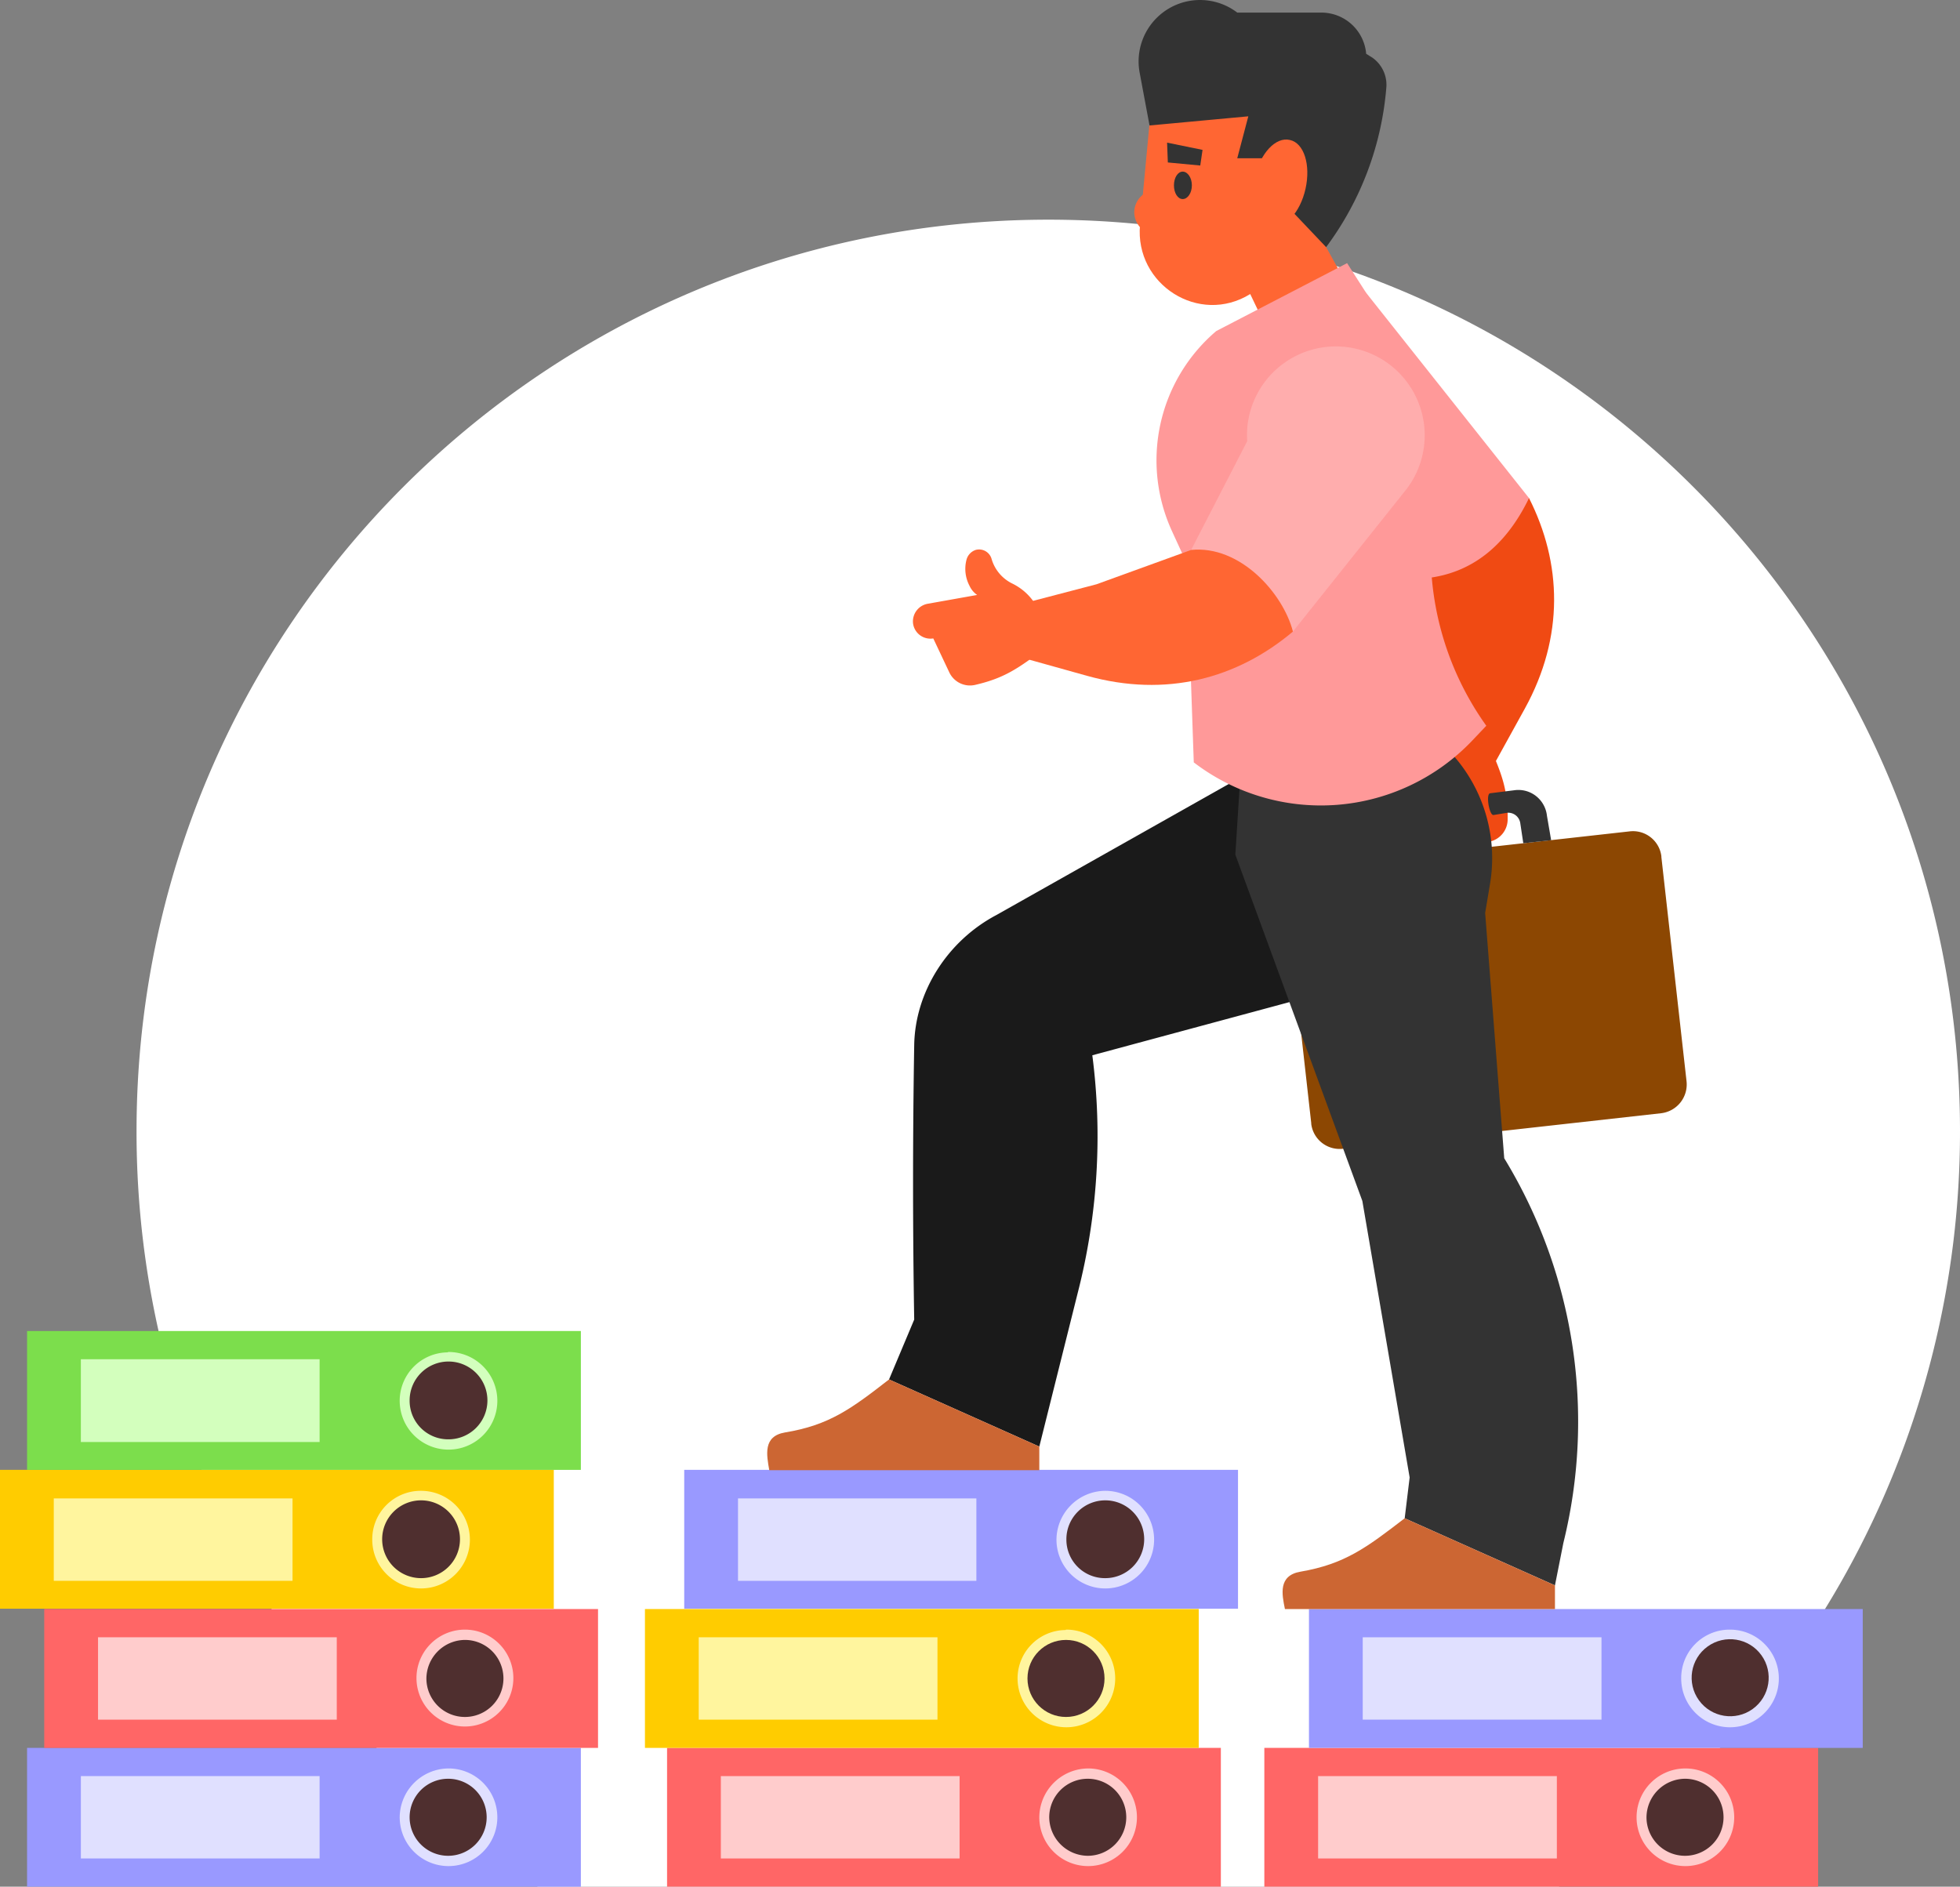
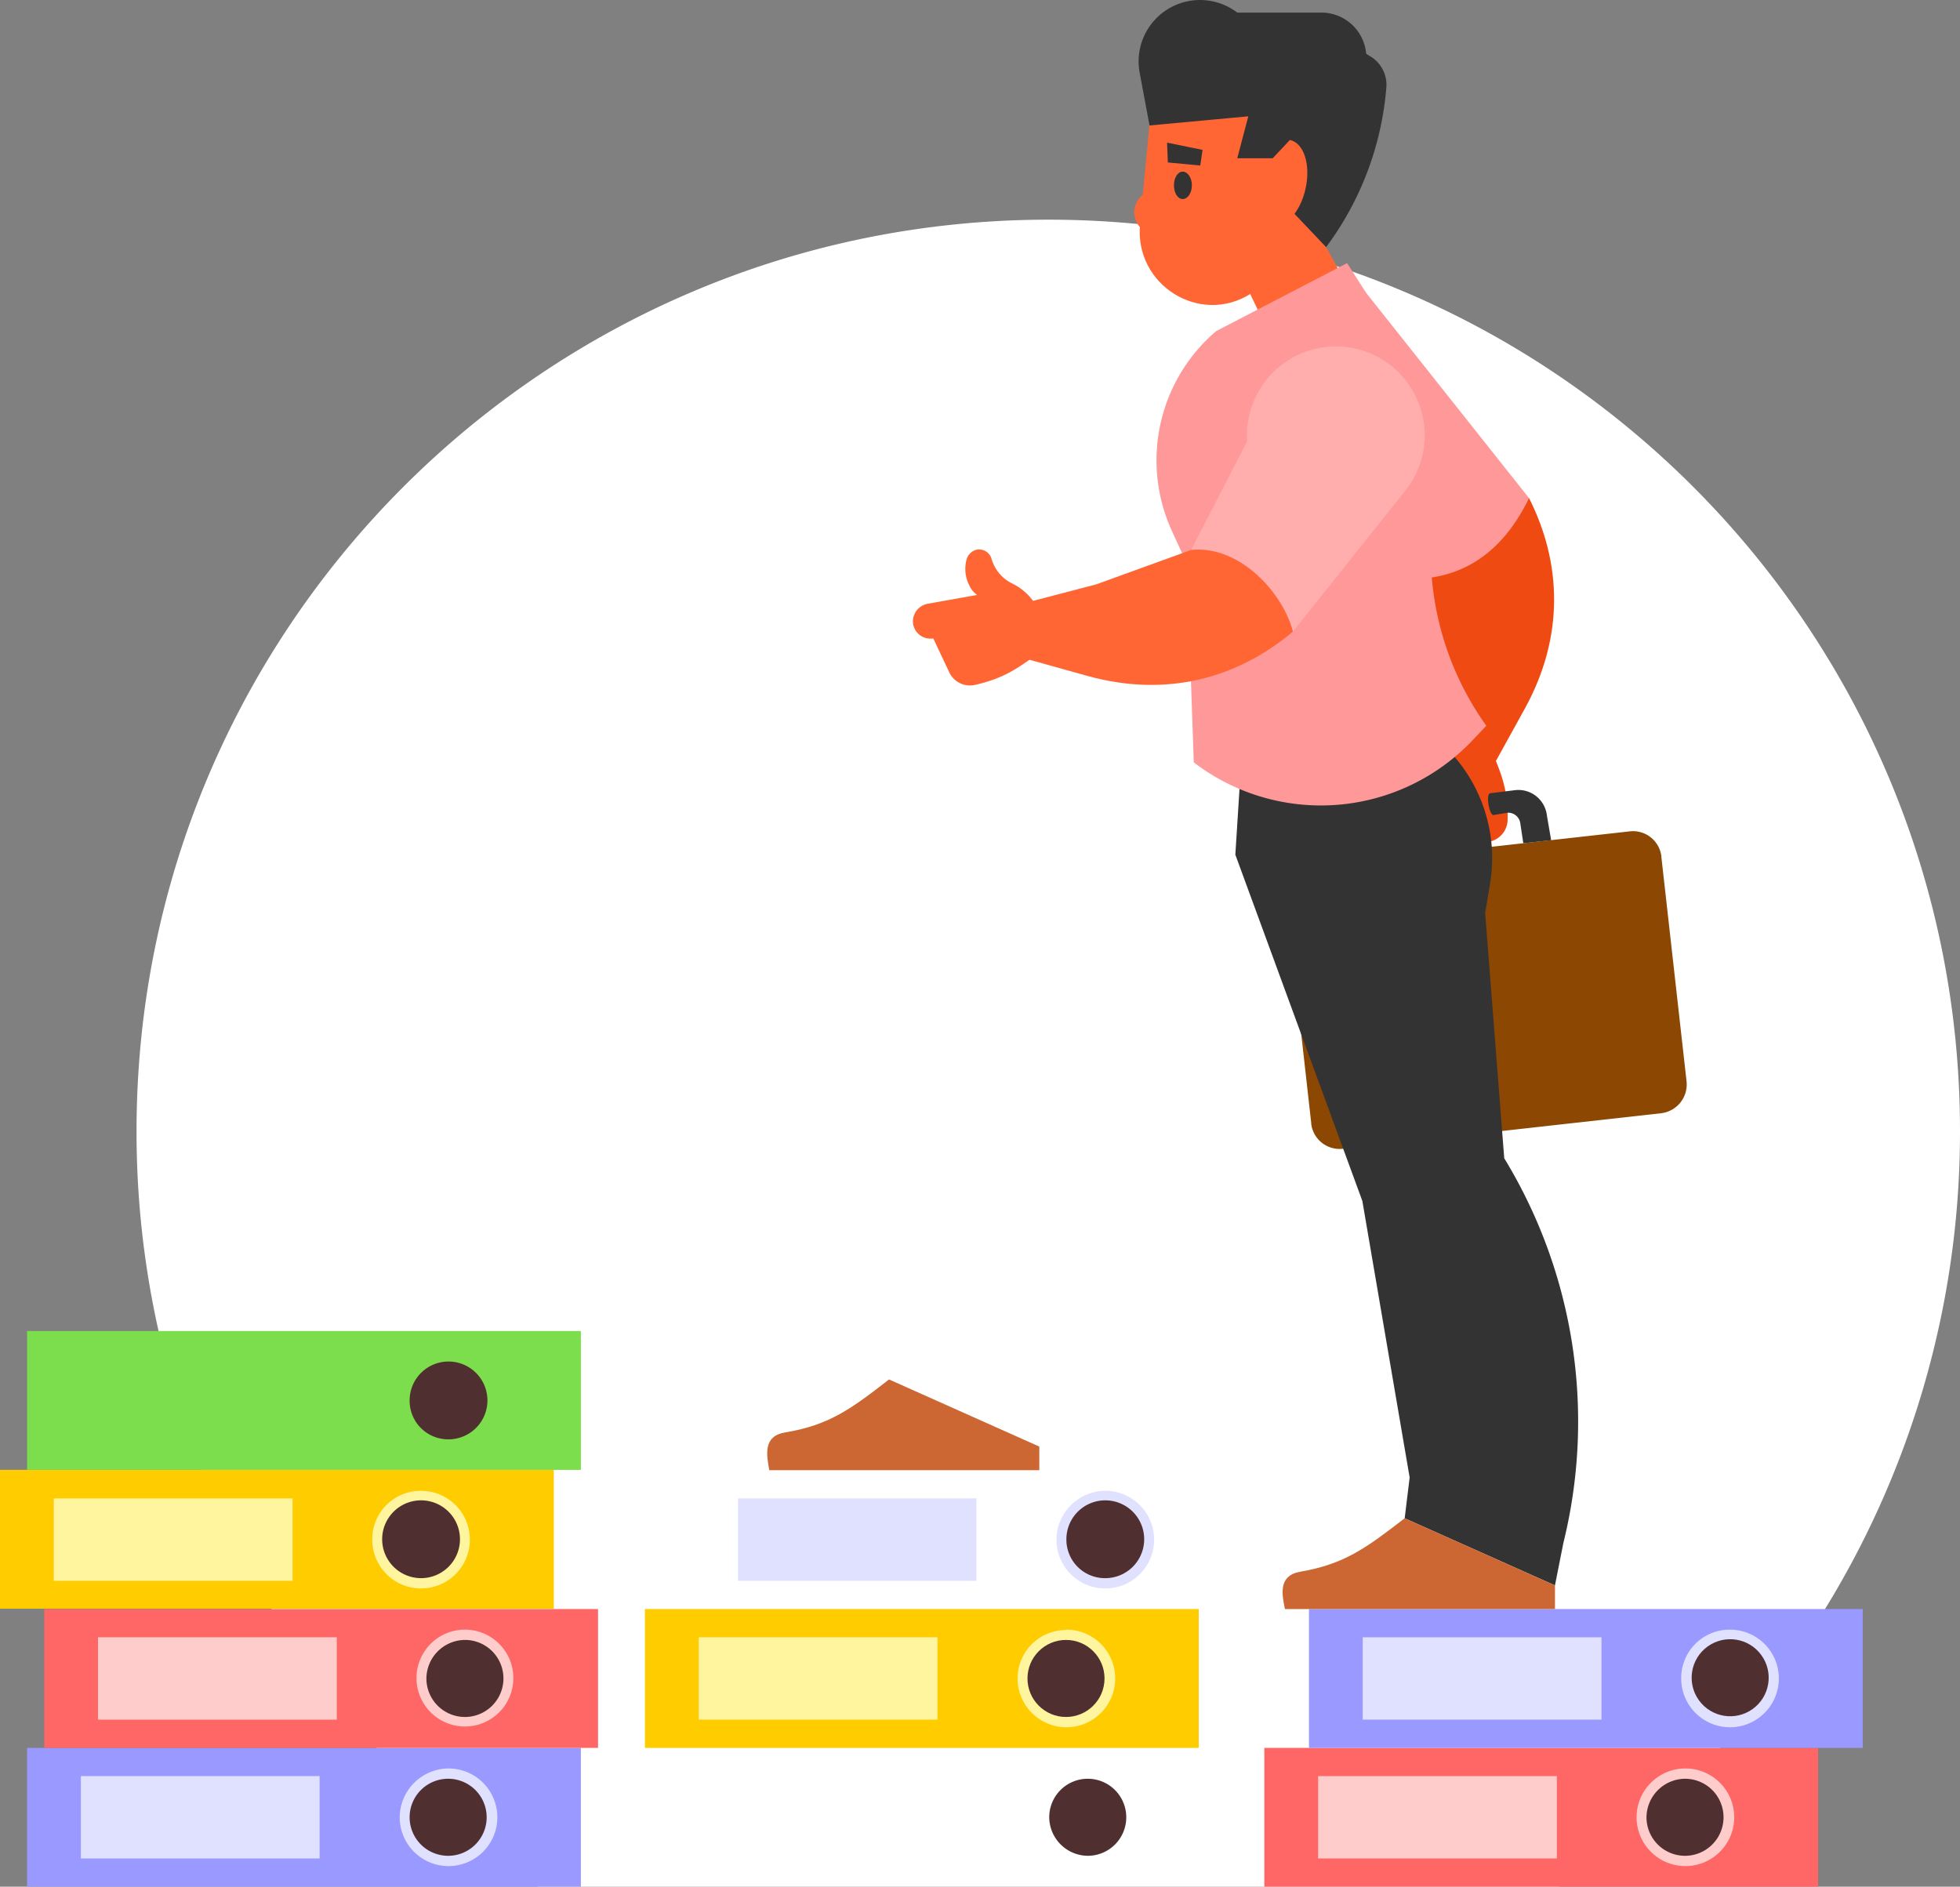
<svg xmlns="http://www.w3.org/2000/svg" id="a0505db4-a8ea-468e-ae6d-0cc4a55f20e4" data-name="af9c9dd2-3106-4e9e-8ade-28c8ec72dfc7" viewBox="0 0 513.9 494.7">
  <rect x="0" y="0" width="513.9" height="494.7" fill="#808080" stroke="none" />
  <defs>
    <style>.e4e8fef7-538a-4d85-83e9-aab2b677ce26{fill:#fff;}.a2cd039e-822e-4b26-b399-9db020bfee1d,.a5e5c0f2-bbdd-4bda-957f-56705bfdbadd,.adc9660f-247d-4b9c-b4dc-c93e3d70b90a,.afdb4871-6e0b-4b4f-b1c7-8bb03876d978,.b2e03dd4-7a82-4706-95d5-bfdad1b36e86,.b7a9a6b2-b1bd-4763-91c7-d72e3857c711,.b84f5012-f60a-4ae6-80f6-b2cef2840232,.bb5926d2-7d46-4d70-980c-7dc0f825da61,.bc3af1f3-9473-4cc2-b199-ebb988026c0b,.e4e8fef7-538a-4d85-83e9-aab2b677ce26,.e5b8b945-6e2e-4334-8479-4ef39aa59055,.f1567b2e-843c-4ff2-b325-c8ee1d896c59,.f49e54ba-425e-4dc6-b852-dc1e32aded36,.fa15e9ae-aff6-431a-bfb8-848ee4c1641d{fill-rule:evenodd;}.f49e54ba-425e-4dc6-b852-dc1e32aded36{fill:#8c4702;}.adc9660f-247d-4b9c-b4dc-c93e3d70b90a{fill:#f63;}.e5b8b945-6e2e-4334-8479-4ef39aa59055{fill:#f04a13;}.b84f5012-f60a-4ae6-80f6-b2cef2840232{fill:#f99;}.a8d8d6b9-ea97-44c4-a413-c035fc3aba76{fill:#f66;}.f1567b2e-843c-4ff2-b325-c8ee1d896c59{fill:#fcc;}.b7a9a6b2-b1bd-4763-91c7-d72e3857c711,.bec9c50a-a64a-4e62-adac-95bbdf6b3f68{fill:#4f2f2f;}.b40f989d-a510-4c99-a110-1441758634c9{fill:#99f;}.a2cd039e-822e-4b26-b399-9db020bfee1d{fill:#e0e0ff;}.a1092288-f806-49af-924d-19aca389c7bd{fill:#fc0;}.b2e03dd4-7a82-4706-95d5-bfdad1b36e86{fill:#fff59e;}.ed33aad6-949a-4568-acb1-c8c7e41abe11{fill:#7cde4c;}.bc3af1f3-9473-4cc2-b199-ebb988026c0b{fill:#d3ffbd;}.afdb4871-6e0b-4b4f-b1c7-8bb03876d978{fill:#1a1a1a;}.bb5926d2-7d46-4d70-980c-7dc0f825da61{fill:#333;}.fa15e9ae-aff6-431a-bfb8-848ee4c1641d{fill:#c63;}.a5e5c0f2-bbdd-4bda-957f-56705bfdbadd{fill:#ffadad;}</style>
  </defs>
  <path class="e4e8fef7-538a-4d85-83e9-aab2b677ce26" d="M274.9,57.6c132,0,239,107,239,239A238.7,238.7,0,0,1,408.7,494.7H141A238.7,238.7,0,0,1,35.8,296.6C35.8,164.6,142.8,57.6,274.9,57.6Z" transform="translate(0 0)" />
  <path class="f49e54ba-425e-4dc6-b852-dc1e32aded36" d="M343.9,227.3l83.3-9.3a7.5,7.5,0,0,1,8.4,6.5v.2l6.6,58.8a7.6,7.6,0,0,1-6.7,8.4l-83.3,9.3a7.5,7.5,0,0,1-8.4-6.5v-.2l-6.6-58.8A7.6,7.6,0,0,1,343.9,227.3Z" transform="translate(0 0)" />
  <path class="adc9660f-247d-4b9c-b4dc-c93e3d70b90a" d="M358.2,83.7,347.7,64.8l3.4-42H302.3L298.9,59c-1.4,15.6,15.5,26.4,28.9,18.1l12.1,25.3Z" transform="translate(0 0)" />
  <path class="e5b8b945-6e2e-4334-8479-4ef39aa59055" d="M374,151.6l3,26.2.7,29.2,8.8,2.9,13.3-24.1c10.4-18.9,9.7-38.2,1.1-55.2C390.5,130.8,375.7,138.9,374,151.6Z" transform="translate(0 0)" />
  <path class="e5b8b945-6e2e-4334-8479-4ef39aa59055" d="M381.7,193.6l-2.7.8a14.5,14.5,0,0,0-7.3,4.8,10,10,0,0,1-7.5,3.8,3.7,3.7,0,0,0-3.2,2.8,3.6,3.6,0,0,0,1.9,3.8,10,10,0,0,0,6.8.7,5.9,5.9,0,0,0,2.7-1.4l-.6,13.1a4.6,4.6,0,0,0,4.2,4.9,4.7,4.7,0,0,0,4.9-4.2l9.6-2a6,6,0,0,0,4.8-5.8c.1-8.1-1.7-12.2-4.9-19.7Z" transform="translate(0 0)" />
  <path class="b84f5012-f60a-4ae6-80f6-b2cef2840232" d="M349.6,130.7,374,151.6c11.8-1.3,20.8-8.4,26.9-21L358.6,77.3c-6.7-7.9-4.9,5-14.4,9.1a23.3,23.3,0,0,0,5.4,44.3Z" transform="translate(0 0)" />
  <rect class="a8d8d6b9-ea97-44c4-a413-c035fc3aba76" x="331.5" y="458.3" width="145.2" height="36.41" />
  <path class="f1567b2e-843c-4ff2-b325-c8ee1d896c59" d="M345.6,465.7h62.6v21.6H345.6Zm96.3-2a12.8,12.8,0,1,1-12.8,12.8h0A12.8,12.8,0,0,1,441.9,463.7Z" transform="translate(0 0)" />
  <path class="b7a9a6b2-b1bd-4763-91c7-d72e3857c711" d="M441.9,486.6a10.1,10.1,0,1,0-.2-20.2,10.2,10.2,0,0,0-10,10.1,10.1,10.1,0,0,0,10.1,10.1Z" transform="translate(0 0)" />
  <rect class="b40f989d-a510-4c99-a110-1441758634c9" x="343.2" y="421.9" width="145.2" height="36.41" />
  <path class="a2cd039e-822e-4b26-b399-9db020bfee1d" d="M357.3,429.3h62.6v21.6H357.3Zm96.3-2a12.8,12.8,0,1,1-12.8,12.8h0a12.7,12.7,0,0,1,12.6-12.8Z" transform="translate(0 0)" />
  <circle class="bec9c50a-a64a-4e62-adac-95bbdf6b3f68" cx="453.6" cy="440.1" r="10.1" transform="translate(-171.7 348.3) rotate(-35.8)" />
-   <rect class="a8d8d6b9-ea97-44c4-a413-c035fc3aba76" x="174.9" y="458.3" width="145.2" height="36.41" />
-   <path class="f1567b2e-843c-4ff2-b325-c8ee1d896c59" d="M189,465.7h62.6v21.6H189Zm96.2-2a12.8,12.8,0,1,1-12.7,12.9h0A12.9,12.9,0,0,1,285.2,463.7Z" transform="translate(0 0)" />
  <path class="b7a9a6b2-b1bd-4763-91c7-d72e3857c711" d="M285.2,486.6a10.1,10.1,0,1,0-10.1-10.1h0A10.2,10.2,0,0,0,285.2,486.6Z" transform="translate(0 0)" />
  <rect class="a1092288-f806-49af-924d-19aca389c7bd" x="169.1" y="421.9" width="145.2" height="36.41" />
  <path class="b2e03dd4-7a82-4706-95d5-bfdad1b36e86" d="M183.2,429.3h62.6v21.6H183.2Zm96.3-2a12.8,12.8,0,1,1-12.7,12.9h0a12.7,12.7,0,0,1,12.6-12.8Z" transform="translate(0 0)" />
  <circle class="bec9c50a-a64a-4e62-adac-95bbdf6b3f68" cx="279.5" cy="440.1" r="10.1" />
-   <rect class="b40f989d-a510-4c99-a110-1441758634c9" x="179.4" y="385.4" width="145.2" height="36.41" />
  <path class="a2cd039e-822e-4b26-b399-9db020bfee1d" d="M193.5,392.9H256v21.6H193.5Zm96.2-2A12.8,12.8,0,1,1,277,403.8h0A12.9,12.9,0,0,1,289.7,390.9Z" transform="translate(0 0)" />
  <path class="b7a9a6b2-b1bd-4763-91c7-d72e3857c711" d="M289.7,413.8a10.2,10.2,0,1,0-10.1-10.3v.2a10.1,10.1,0,0,0,10.1,10.1Z" transform="translate(0 0)" />
  <rect class="b40f989d-a510-4c99-a110-1441758634c9" x="7.1" y="458.3" width="145.2" height="36.41" />
  <path class="a2cd039e-822e-4b26-b399-9db020bfee1d" d="M21.2,465.7H83.8v21.6H21.2Zm96.3-2a12.8,12.8,0,1,1-12.7,12.9h0A12.9,12.9,0,0,1,117.5,463.7Z" transform="translate(0 0)" />
  <path class="b7a9a6b2-b1bd-4763-91c7-d72e3857c711" d="M117.5,486.6a10.1,10.1,0,1,0-10.1-10.1h0A10.1,10.1,0,0,0,117.5,486.6Z" transform="translate(0 0)" />
  <rect class="a8d8d6b9-ea97-44c4-a413-c035fc3aba76" x="11.6" y="421.9" width="145.2" height="36.41" />
  <path class="f1567b2e-843c-4ff2-b325-c8ee1d896c59" d="M25.7,429.3H88.3v21.6H25.7Zm96.3-2a12.7,12.7,0,1,1-.2,0Z" transform="translate(0 0)" />
  <path class="b7a9a6b2-b1bd-4763-91c7-d72e3857c711" d="M122,450.2a10.1,10.1,0,1,0-.2-20.2,10.2,10.2,0,0,0-10,10.1,10.1,10.1,0,0,0,10.1,10.1Z" transform="translate(0 0)" />
  <rect class="a1092288-f806-49af-924d-19aca389c7bd" y="385.4" width="145.2" height="36.41" />
  <path class="b2e03dd4-7a82-4706-95d5-bfdad1b36e86" d="M14.1,392.9H76.7v21.6H14.1Zm96.3-2a12.8,12.8,0,1,1-12.8,12.8h0a12.7,12.7,0,0,1,12.6-12.8Z" transform="translate(0 0)" />
  <path class="b7a9a6b2-b1bd-4763-91c7-d72e3857c711" d="M110.4,413.8a10.2,10.2,0,1,0-10.2-10.2h0A10.2,10.2,0,0,0,110.4,413.8Z" transform="translate(0 0)" />
  <rect class="ed33aad6-949a-4568-acb1-c8c7e41abe11" x="7.1" y="349" width="145.2" height="36.41" />
-   <path class="bc3af1f3-9473-4cc2-b199-ebb988026c0b" d="M21.2,356.4H83.8v21.7H21.2Zm96.3-1.9a12.8,12.8,0,1,1-12.7,12.9h0a12.7,12.7,0,0,1,12.6-12.8Z" transform="translate(0 0)" />
  <path class="b7a9a6b2-b1bd-4763-91c7-d72e3857c711" d="M117.5,377.4a10.2,10.2,0,1,0-10.1-10.3v.2a10.1,10.1,0,0,0,10.1,10.1Z" transform="translate(0 0)" />
-   <path class="afdb4871-6e0b-4b4f-b1c7-8bb03876d978" d="M331.7,200.2l-70.4,39.7c-12.9,6.8-21.4,20.2-21.6,34.2q-.6,36,0,71.9l-6.6,15.7,39.4,17.6,10.1-40.4a165,165,0,0,0,3.8-62.2l67.1-18.1A37.6,37.6,0,0,0,380,231.3c3.1-13.1-1.7-26-12.2-32.8S343.5,193.5,331.7,200.2Z" transform="translate(0 0)" />
  <path class="bb5926d2-7d46-4d70-980c-7dc0f825da61" d="M323.9,224.1l33.3,90.8,12.4,72.5-1.3,10.7,39.4,17.6,2.2-11.1a132.7,132.7,0,0,0-15.5-100.9l-5-64.3,1.3-7.8a40.7,40.7,0,0,0-18.6-41.1,42.9,42.9,0,0,0-46.1.4Z" transform="translate(0 0)" />
  <path class="fa15e9ae-aff6-431a-bfb8-848ee4c1641d" d="M233.1,361.7c-9.9,7.7-15.7,12-27.3,13.9-5.8,1-4.8,5.9-4.1,9.9h70.8v-6.2Z" transform="translate(0 0)" />
  <path class="fa15e9ae-aff6-431a-bfb8-848ee4c1641d" d="M368.3,398.1c-10,7.7-15.7,12-27.3,14-5.9,1-4.9,5.9-4.1,9.8h70.8v-6.2Z" transform="translate(0 0)" />
  <path class="b84f5012-f60a-4ae6-80f6-b2cef2840232" d="M353.2,69l10.7,16.7a78.5,78.5,0,0,1,11.7,50.6,78.1,78.1,0,0,0,14.1,54l-3.7,3.9a54.8,54.8,0,0,1-73,5.7l-1.8-52.1-3.9-8.5a44.5,44.5,0,0,1,11.6-52.5Z" transform="translate(0 0)" />
  <path class="a5e5c0f2-bbdd-4bda-957f-56705bfdbadd" d="M327,115.7l-14.7,28.5L339,165.6l29.9-37.5A23.3,23.3,0,1,0,327,115.7Z" transform="translate(0 0)" />
  <path class="adc9660f-247d-4b9c-b4dc-c93e3d70b90a" d="M312.3,144.2l-24.8,9-28.3,7.4-.7,9.2,26.5,7.4c20.8,5.8,39.4.7,54-11.6C336.4,155.5,325.1,142.9,312.3,144.2Z" transform="translate(0 0)" />
  <path class="adc9660f-247d-4b9c-b4dc-c93e3d70b90a" d="M273.2,161.5l-1.4-2.5a14.8,14.8,0,0,0-6.4-6,10.4,10.4,0,0,1-5.4-6.4,3.4,3.4,0,0,0-4.2-2.4,3.7,3.7,0,0,0-2.4,2.6,9.5,9.5,0,0,0,.8,6.8,5.9,5.9,0,0,0,2,2.4l-12.9,2.3a4.7,4.7,0,0,0-3.9,5.2,4.6,4.6,0,0,0,5.3,3.9l4.2,8.9a6,6,0,0,0,6.7,3.3c7.9-1.8,11.5-4.5,18-9.3Z" transform="translate(0 0)" />
  <path class="bb5926d2-7d46-4d70-980c-7dc0f825da61" d="M301.4,32.9,298.8,19A16.1,16.1,0,0,1,324.4,3.3h22.1a11.8,11.8,0,0,1,11.7,10.8l1.6,1a8.7,8.7,0,0,1,3.7,7.7,81,81,0,0,1-15.8,42L334.5,50.9l-.7-9.4h-9.4l2.9-11Z" transform="translate(0 0)" />
-   <path class="adc9660f-247d-4b9c-b4dc-c93e3d70b90a" d="M338.2,36.7c3.7.8,5.5,6.5,4.1,12.8s-5.5,10.7-9.2,9.8-5.5-6.5-4.1-12.8S334.5,35.8,338.2,36.7Z" transform="translate(0 0)" />
+   <path class="adc9660f-247d-4b9c-b4dc-c93e3d70b90a" d="M338.2,36.7c3.7.8,5.5,6.5,4.1,12.8s-5.5,10.7-9.2,9.8-5.5-6.5-4.1-12.8Z" transform="translate(0 0)" />
  <path class="bb5926d2-7d46-4d70-980c-7dc0f825da61" d="M390.7,208l6.4-.8a7.5,7.5,0,0,1,5.6,1.5,7.6,7.6,0,0,1,2.9,5.2l1.1,6.4-7.3.8-.8-5.3a3.2,3.2,0,0,0-3.3-2.7l-3.7.6C390.5,213.9,389.5,208.2,390.7,208Z" transform="translate(0 0)" />
  <path class="adc9660f-247d-4b9c-b4dc-c93e3d70b90a" d="M303.2,61.6a5.9,5.9,0,1,0-5.8-6h0A6,6,0,0,0,303.2,61.6Z" transform="translate(0 0)" />
  <polygon class="bb5926d2-7d46-4d70-980c-7dc0f825da61" points="306 37.4 315.3 39.3 314.7 43.4 306.2 42.6 306 37.4" />
  <path class="bb5926d2-7d46-4d70-980c-7dc0f825da61" d="M310.1,52.2c1.3,0,2.4-1.6,2.4-3.6s-1.1-3.6-2.4-3.6-2.3,1.6-2.3,3.6S308.8,52.2,310.1,52.2Z" transform="translate(0 0)" />
</svg>